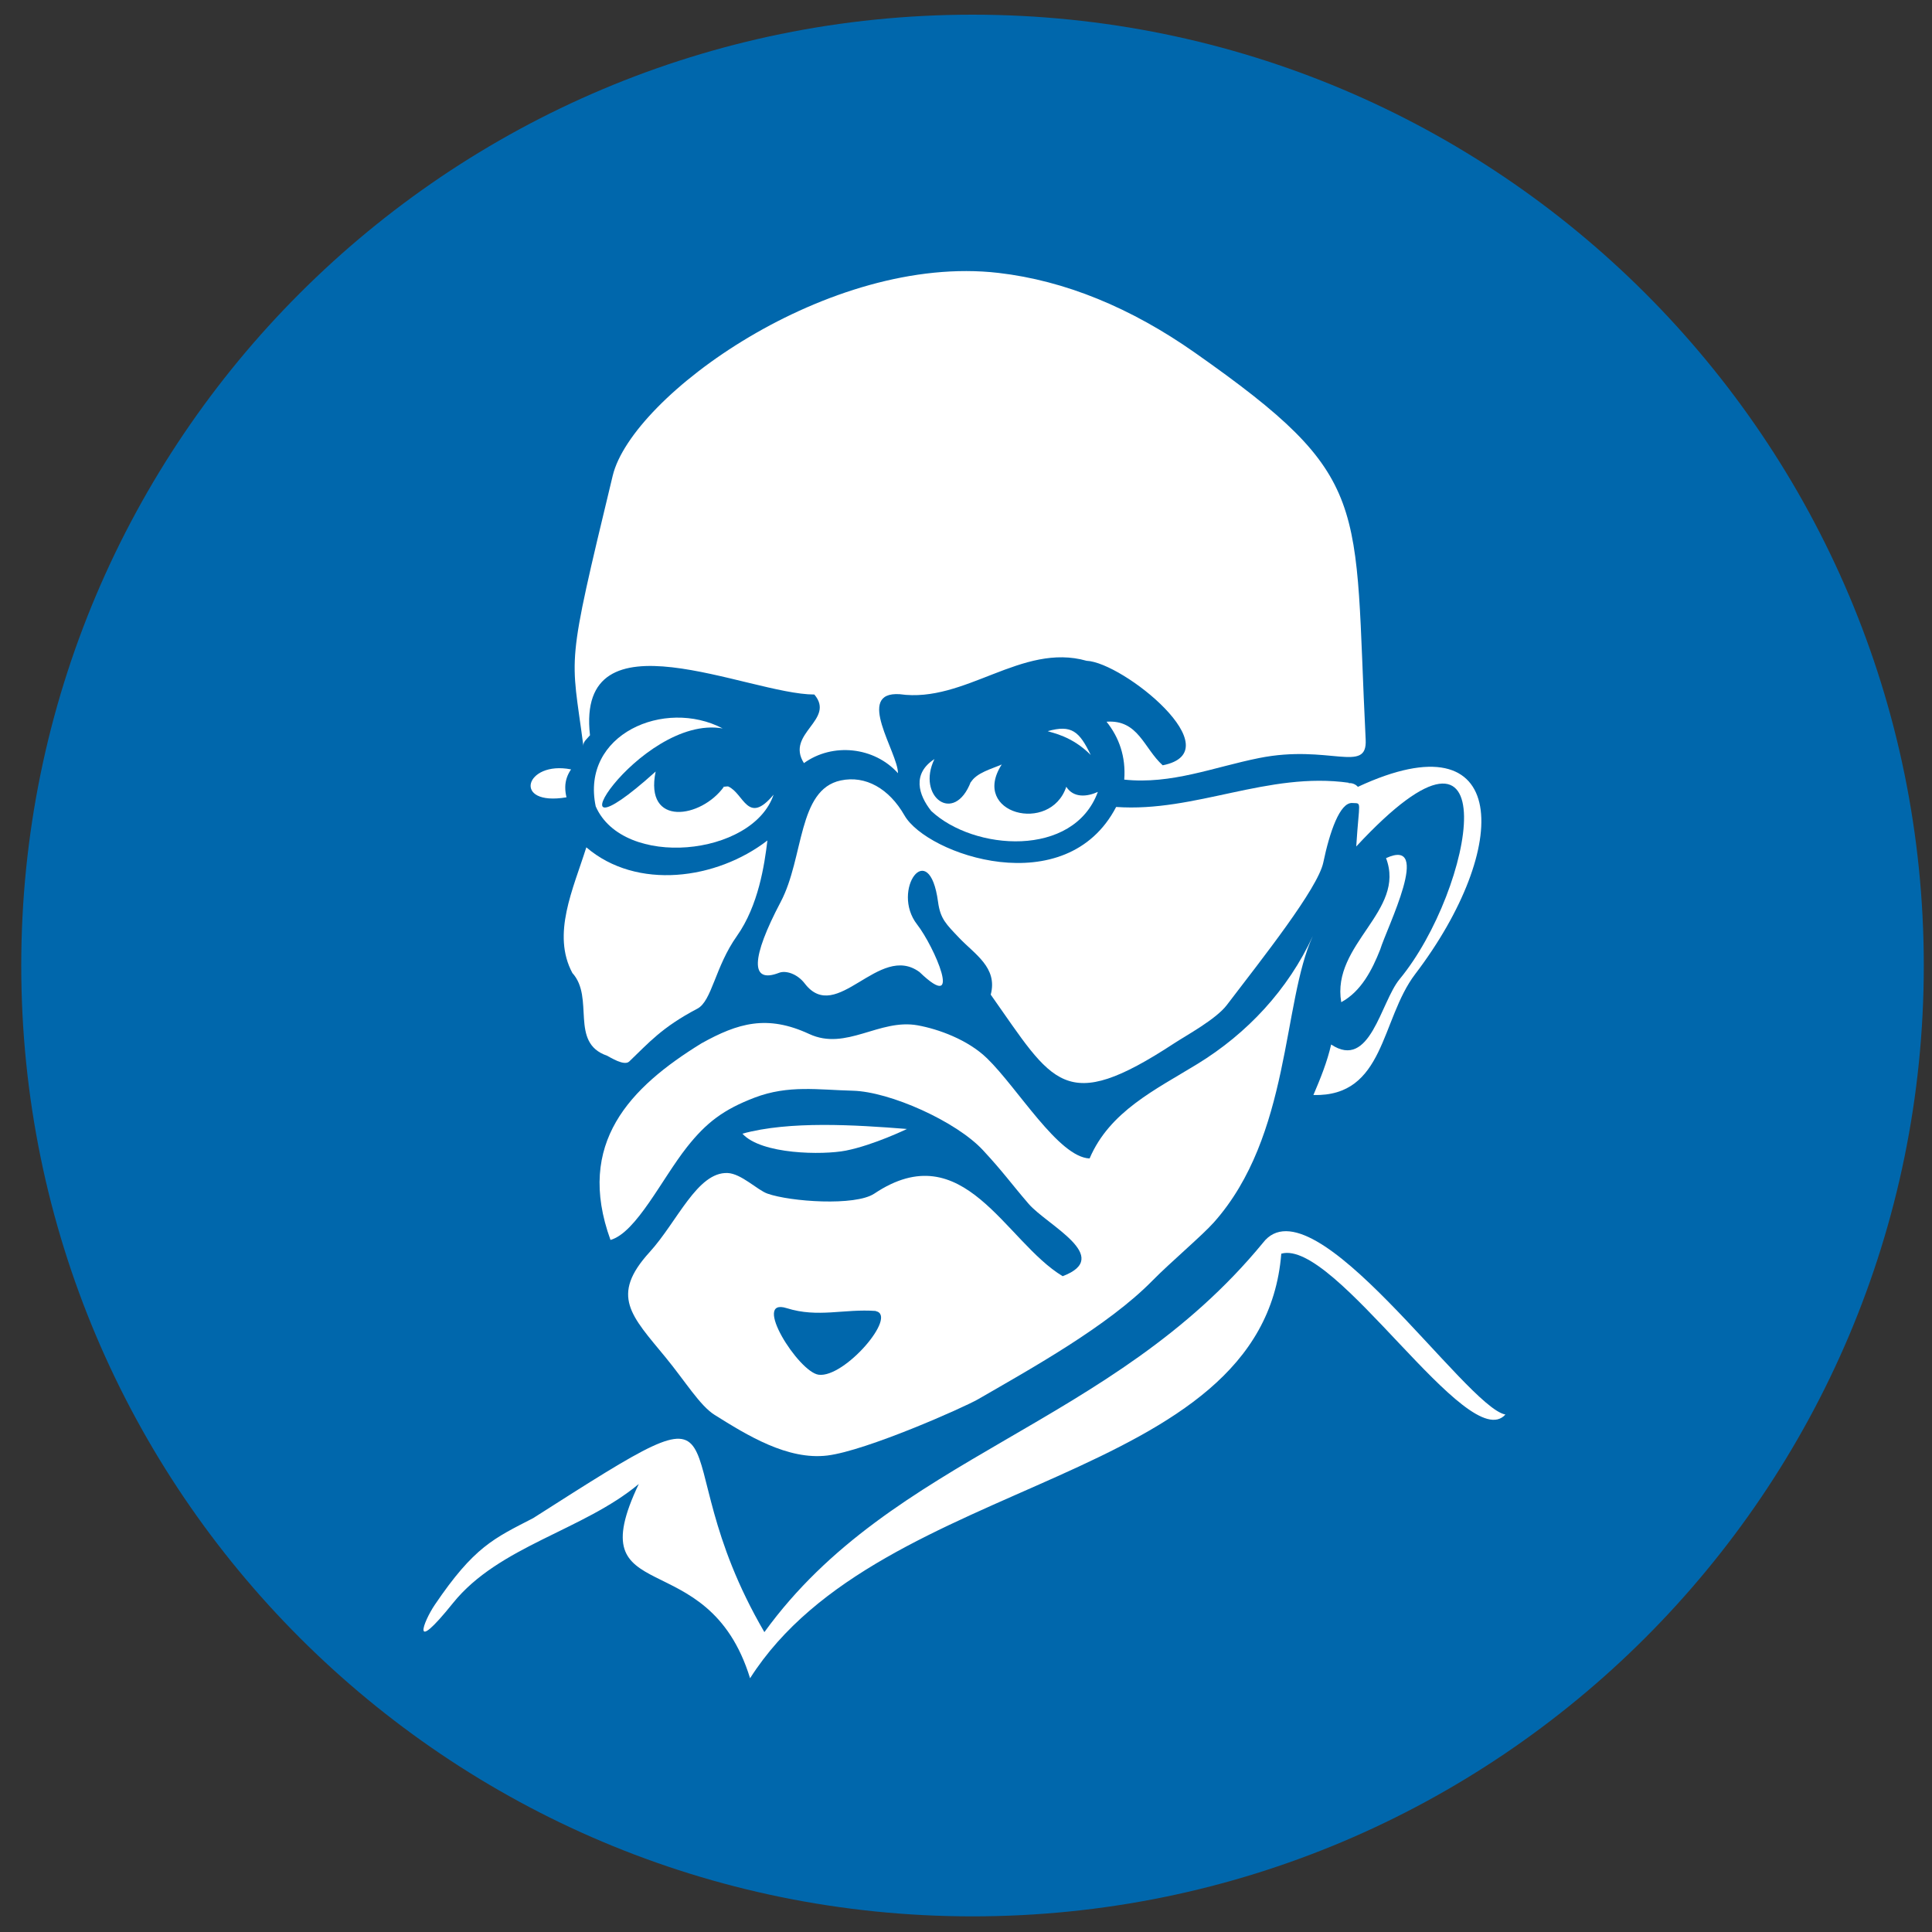
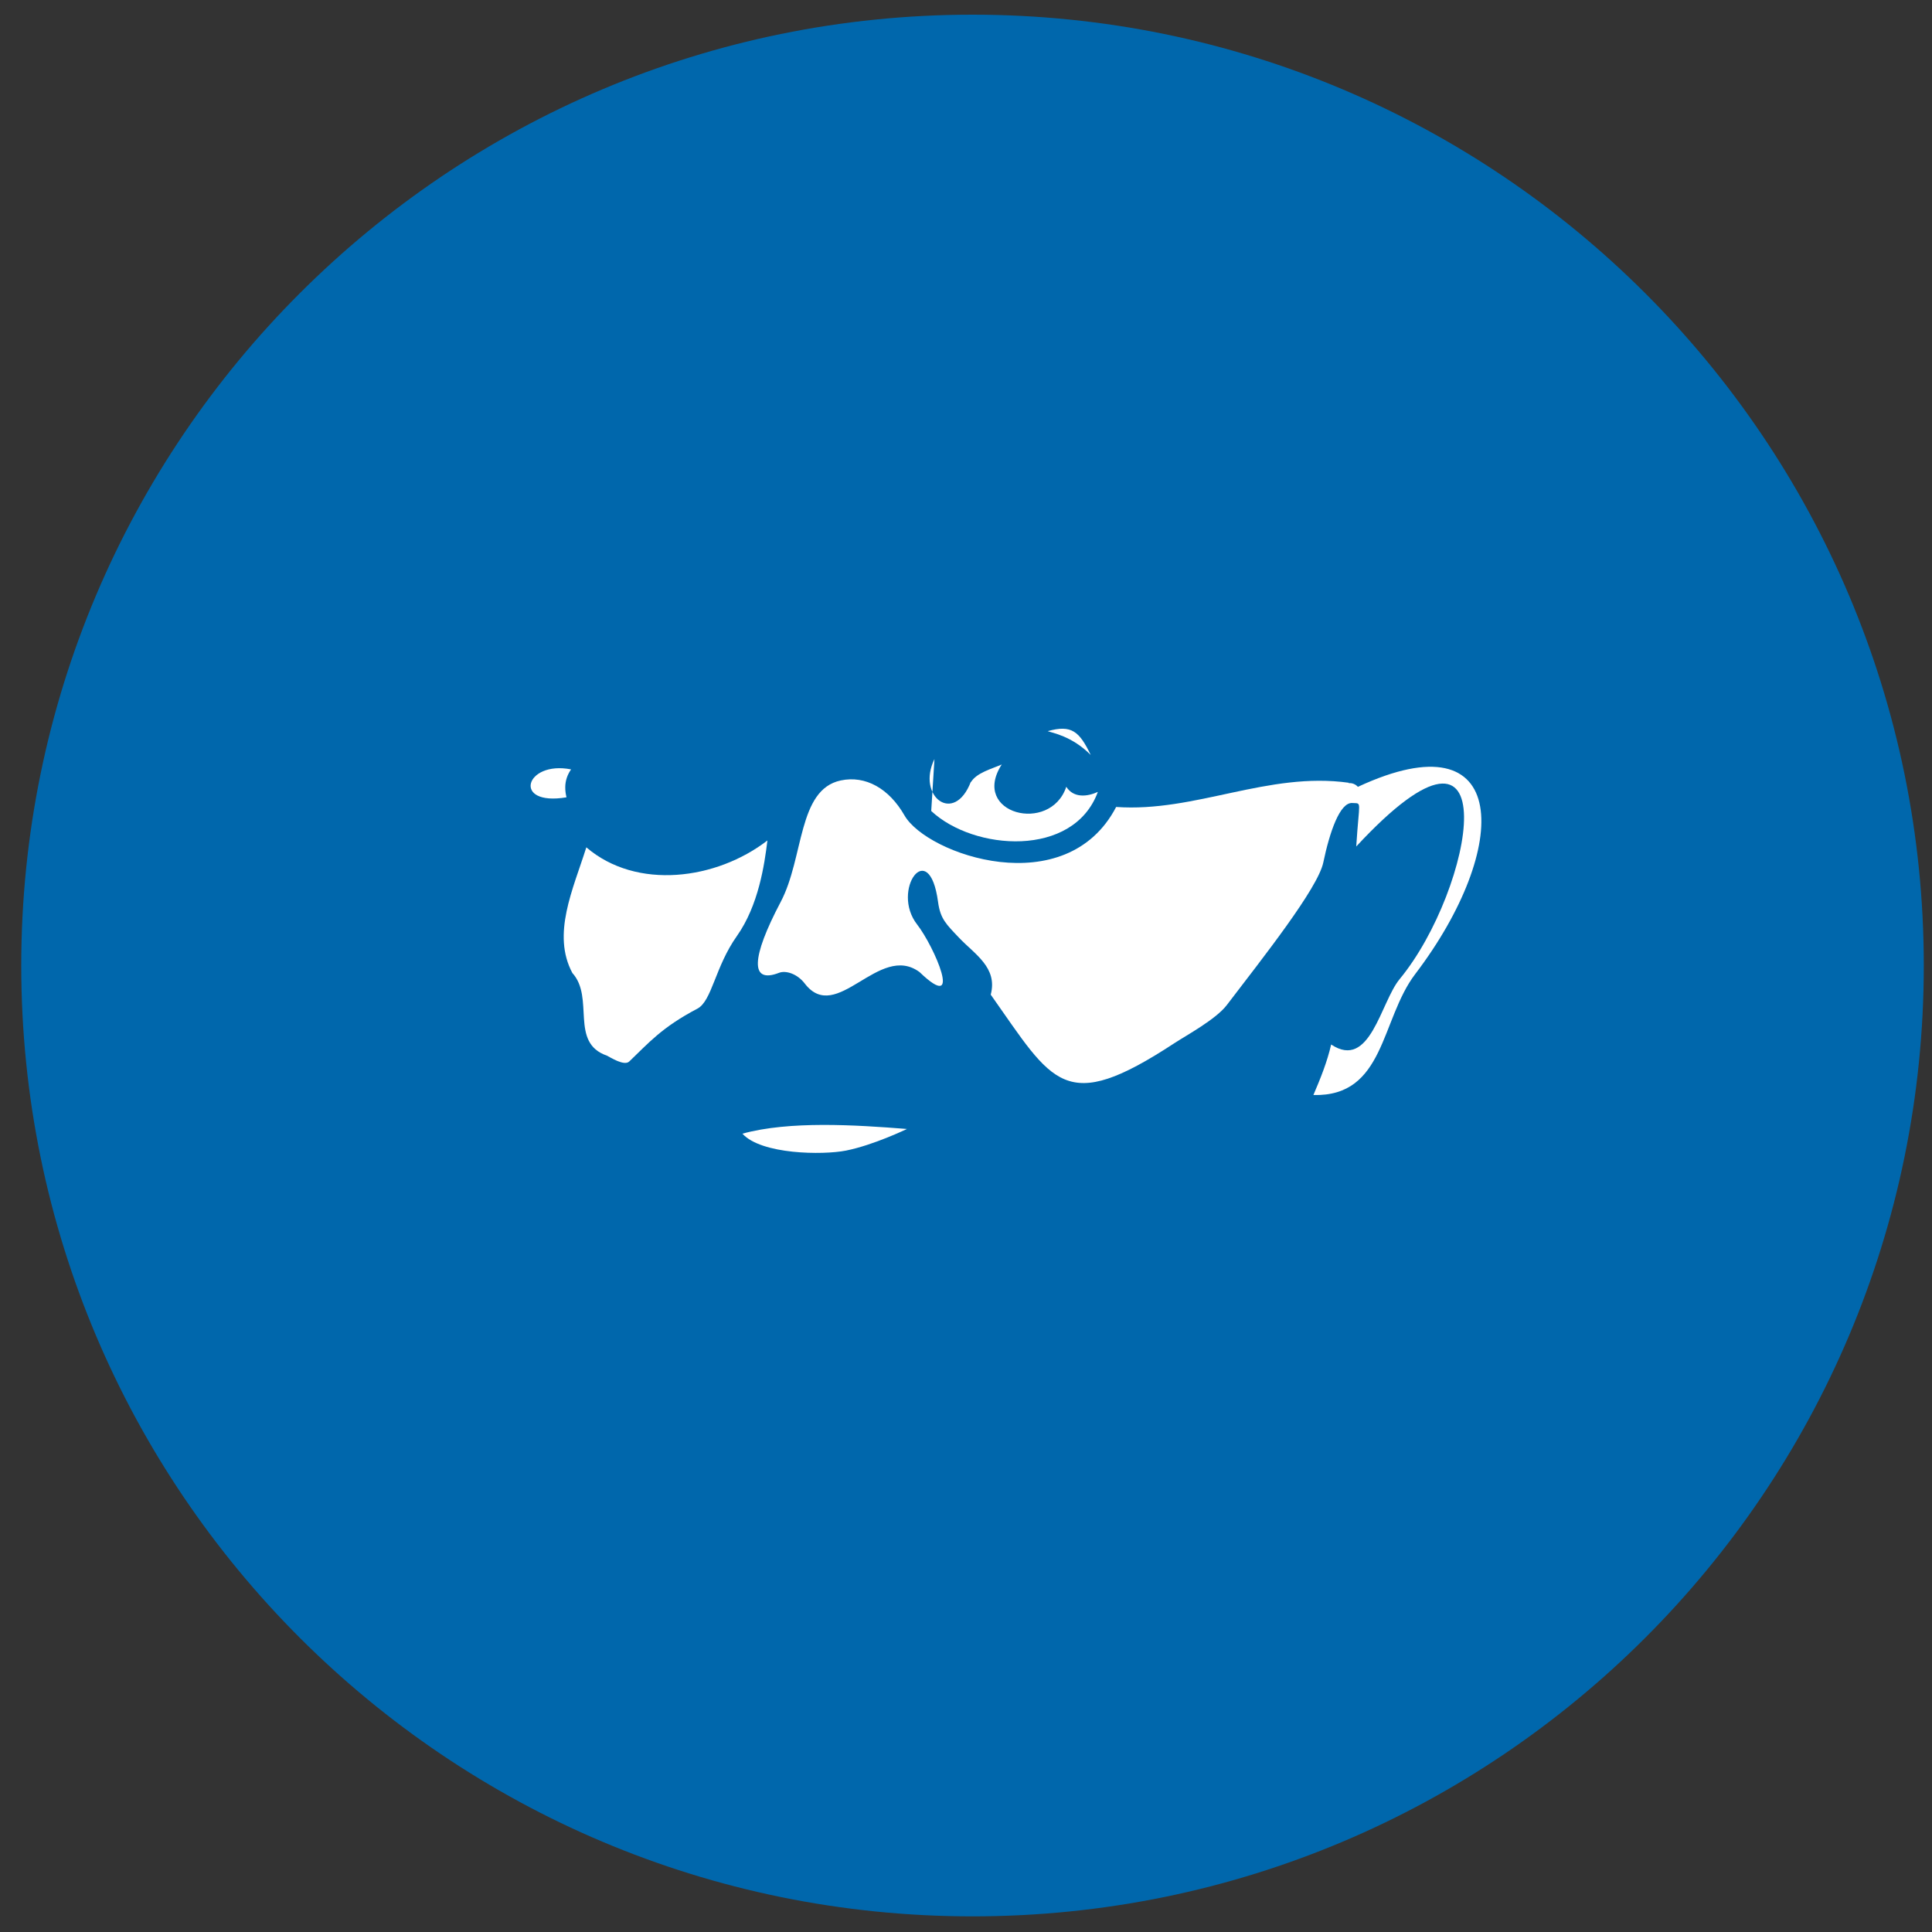
<svg xmlns="http://www.w3.org/2000/svg" width="85px" height="85px" viewBox="0 0 85 85" version="1.1">
  <rect x="0" y="0" width="85" height="85" fill="#333333" stroke="none" />
  <title>Group 25</title>
  <g id="Web" stroke="none" stroke-width="1" fill="none" fill-rule="evenodd">
    <g id="Homepage" transform="translate(-412, -1837)">
      <g id="Group-25" transform="translate(412.935, 1837.646)">
        <path d="M83.704,41.833 C83.704,64.937 64.966,83.666 41.852,83.666 C18.738,83.666 0,64.937 0,41.833 C0,18.729 18.738,0 41.852,0 C64.966,0 83.704,18.729 83.704,41.833" id="Fill-1" fill="#0067AC" />
-         <path d="M65.297,61.587 C63.572,61.283 56.824,51.161 54.629,54.034 C47.968,62.138 38.339,63.366 32.695,71.161 C27.808,62.782 32.759,59.615 22.52,66.147 C20.794,67.037 19.923,67.404 18.192,69.962 C17.696,70.695 17.103,72.236 18.993,69.884 C21.01,67.374 24.727,66.685 27.169,64.643 C24.483,70.282 30.193,67.099 32.065,73.19 C37.829,64.138 54.62,64.755 55.436,54.511 C57.801,53.83 63.674,63.417 65.297,61.587" id="Fill-3" fill="#FFFFFF" />
-         <path d="M25.274,34.831 C26.48,37.592 32.182,37.036 33.1,34.315 C31.955,35.69 31.8,34.264 31.105,33.956 C31.059,33.941 30.752,33.996 30.921,33.959 C29.922,35.36 27.404,35.753 27.911,33.298 C22.729,37.969 27.19,30.759 30.859,31.402 C28.308,30.063 24.605,31.657 25.274,34.831" id="Fill-5" fill="#FFFFFF" />
        <path d="M24.247,42.162 C25.237,43.255 24.111,45.227 25.767,45.798 C25.92,45.875 26.528,46.265 26.747,46.057 C27.593,45.25 28.175,44.556 29.747,43.731 C30.388,43.394 30.523,41.892 31.484,40.537 C32.438,39.189 32.7,37.39 32.828,36.331 C30.591,38.058 27.08,38.534 24.861,36.633 C24.28,38.478 23.332,40.45 24.247,42.162" id="Fill-7" fill="#FFFFFF" />
-         <path d="M25.022,31.703 C24.39,26.121 32.002,29.909 34.893,29.91 C35.84,31.032 33.607,31.622 34.435,32.928 C35.7,32.015 37.533,32.213 38.572,33.372 C38.577,32.465 36.655,29.765 38.651,29.896 C41.526,30.304 44.008,27.615 46.87,28.426 C48.478,28.494 53.326,32.41 50.219,33.024 C49.384,32.272 49.153,31.008 47.748,31.106 C48.298,31.795 48.604,32.643 48.527,33.654 C50.61,33.874 52.453,33.107 54.458,32.705 C57.534,32.088 59.225,33.414 59.149,31.899 C58.619,21.335 59.496,20.394 51.639,14.873 C48.821,12.892 45.915,11.7 42.996,11.361 C35.526,10.494 26.866,16.775 26.022,20.281 C23.927,28.974 24.189,28.003 24.731,32.173 C24.707,31.989 24.906,31.848 25.022,31.703" id="Fill-9" fill="#FFFFFF" />
-         <path d="M35.081,59.836 C34.193,59.717 32.121,56.418 33.675,56.907 C35.058,57.342 36.194,56.928 37.6,57.031 C37.598,57.033 37.598,57.035 37.596,57.038 C38.576,57.242 36.218,59.988 35.081,59.836 M35.471,63.39 C37.185,63.177 41.46,61.282 42.096,60.915 C44.45,59.554 47.799,57.701 49.768,55.696 C50.553,54.897 51.957,53.712 52.471,53.133 C55.86,49.322 55.48,43.446 56.824,40.536 C55.735,42.894 53.941,44.821 51.745,46.165 C49.886,47.303 47.885,48.253 47.003,50.321 C45.639,50.27 43.844,47.229 42.491,45.916 C41.645,45.094 40.348,44.629 39.442,44.465 C37.75,44.157 36.295,45.602 34.666,44.845 C32.817,43.987 31.536,44.36 29.924,45.258 C26.792,47.188 24.377,49.644 25.924,53.907 C27.06,53.582 28.18,51.226 29.287,49.823 C30.143,48.739 30.9,48.166 32.268,47.644 C33.755,47.078 35.062,47.303 36.587,47.341 C38.214,47.383 41.134,48.687 42.313,49.959 C43.227,50.946 43.514,51.38 44.319,52.316 C45.123,53.252 48.062,54.65 45.818,55.501 C43.286,53.979 41.468,49.235 37.531,51.868 C36.696,52.426 33.836,52.225 32.829,51.868 C32.385,51.71 31.678,50.988 31.078,50.962 C29.744,50.906 28.863,53.106 27.648,54.439 C25.893,56.364 26.838,57.236 28.348,59.073 C29.215,60.128 29.857,61.198 30.506,61.604 C31.932,62.497 33.72,63.606 35.471,63.39" id="Fill-11" fill="#FFFFFF" />
        <path d="M58.806,33.972 C58.722,33.869 58.549,33.787 58.398,33.813 C58.403,33.806 58.407,33.8 58.413,33.793 C54.848,33.291 51.659,35.103 48.171,34.857 C45.966,39.084 39.846,36.957 38.858,35.228 C38.181,34.046 37.145,33.458 36.053,33.691 C34.156,34.095 34.441,37.084 33.413,39.033 C32.111,41.501 32.061,42.65 33.338,42.154 C33.637,42.037 34.141,42.195 34.471,42.625 C35.878,44.462 37.736,40.803 39.522,42.122 C41.482,44.007 40.163,40.987 39.415,40.028 C38.241,38.524 39.944,36.128 40.335,39.033 C40.436,39.784 40.691,40.011 41.262,40.614 C41.939,41.33 42.971,41.921 42.653,43.114 C45.413,47.018 45.875,48.434 50.728,45.253 C51.263,44.902 52.559,44.201 53.038,43.574 C54.609,41.516 57.044,38.444 57.284,37.302 C57.566,35.952 58.015,34.647 58.561,34.683 C59,34.713 58.864,34.52 58.734,36.596 C65.579,29.217 63.9,38.487 60.642,42.433 C59.803,43.449 59.35,46.451 57.63,45.308 C57.452,46.086 57.158,46.806 56.849,47.531 C60.001,47.609 59.8,44.218 61.328,42.21 C65.562,36.648 65.55,30.833 58.806,33.972" id="Fill-13" fill="#FFFFFF" />
        <path d="M47.053,32.57 C46.554,31.534 46.21,31.225 45.159,31.522 C45.35,31.596 46.226,31.734 47.053,32.57" id="Fill-15" fill="#FFFFFF" />
-         <path d="M59.789,41.127 C60.081,40.169 62.103,36.165 60.045,37.108 C60.933,39.436 57.634,40.886 58.074,43.446 C58.951,42.973 59.435,42.024 59.789,41.127" id="Fill-17" fill="#FFFFFF" />
-         <path d="M40.035,35.034 C41.906,36.786 46.296,37.109 47.366,34.194 C46.906,34.405 46.302,34.477 45.977,33.969 C45.278,36.062 41.741,35.159 43.137,32.988 C42.685,33.186 42.026,33.353 41.777,33.772 C41.779,33.755 41.779,33.754 41.781,33.742 C41.044,35.672 39.376,34.387 40.177,32.75 C39.188,33.391 39.47,34.325 40.035,35.034" id="Fill-19" fill="#FFFFFF" />
+         <path d="M40.035,35.034 C41.906,36.786 46.296,37.109 47.366,34.194 C46.906,34.405 46.302,34.477 45.977,33.969 C45.278,36.062 41.741,35.159 43.137,32.988 C42.685,33.186 42.026,33.353 41.777,33.772 C41.779,33.755 41.779,33.754 41.781,33.742 C41.044,35.672 39.376,34.387 40.177,32.75 " id="Fill-19" fill="#FFFFFF" />
        <path d="M23.934,33.981 C23.937,33.686 24.036,33.424 24.19,33.204 C22.161,32.803 21.574,34.841 23.988,34.432 C23.954,34.29 23.932,34.142 23.934,33.981" id="Fill-21" fill="#FFFFFF" />
        <path d="M38.967,49.024 C36.683,48.843 33.797,48.662 31.728,49.231 C32.561,50.15 35.263,50.176 36.28,49.976 C37.501,49.734 38.967,49.024 38.967,49.024" id="Fill-23" fill="#FFFFFF" />
      </g>
    </g>
  </g>
</svg>